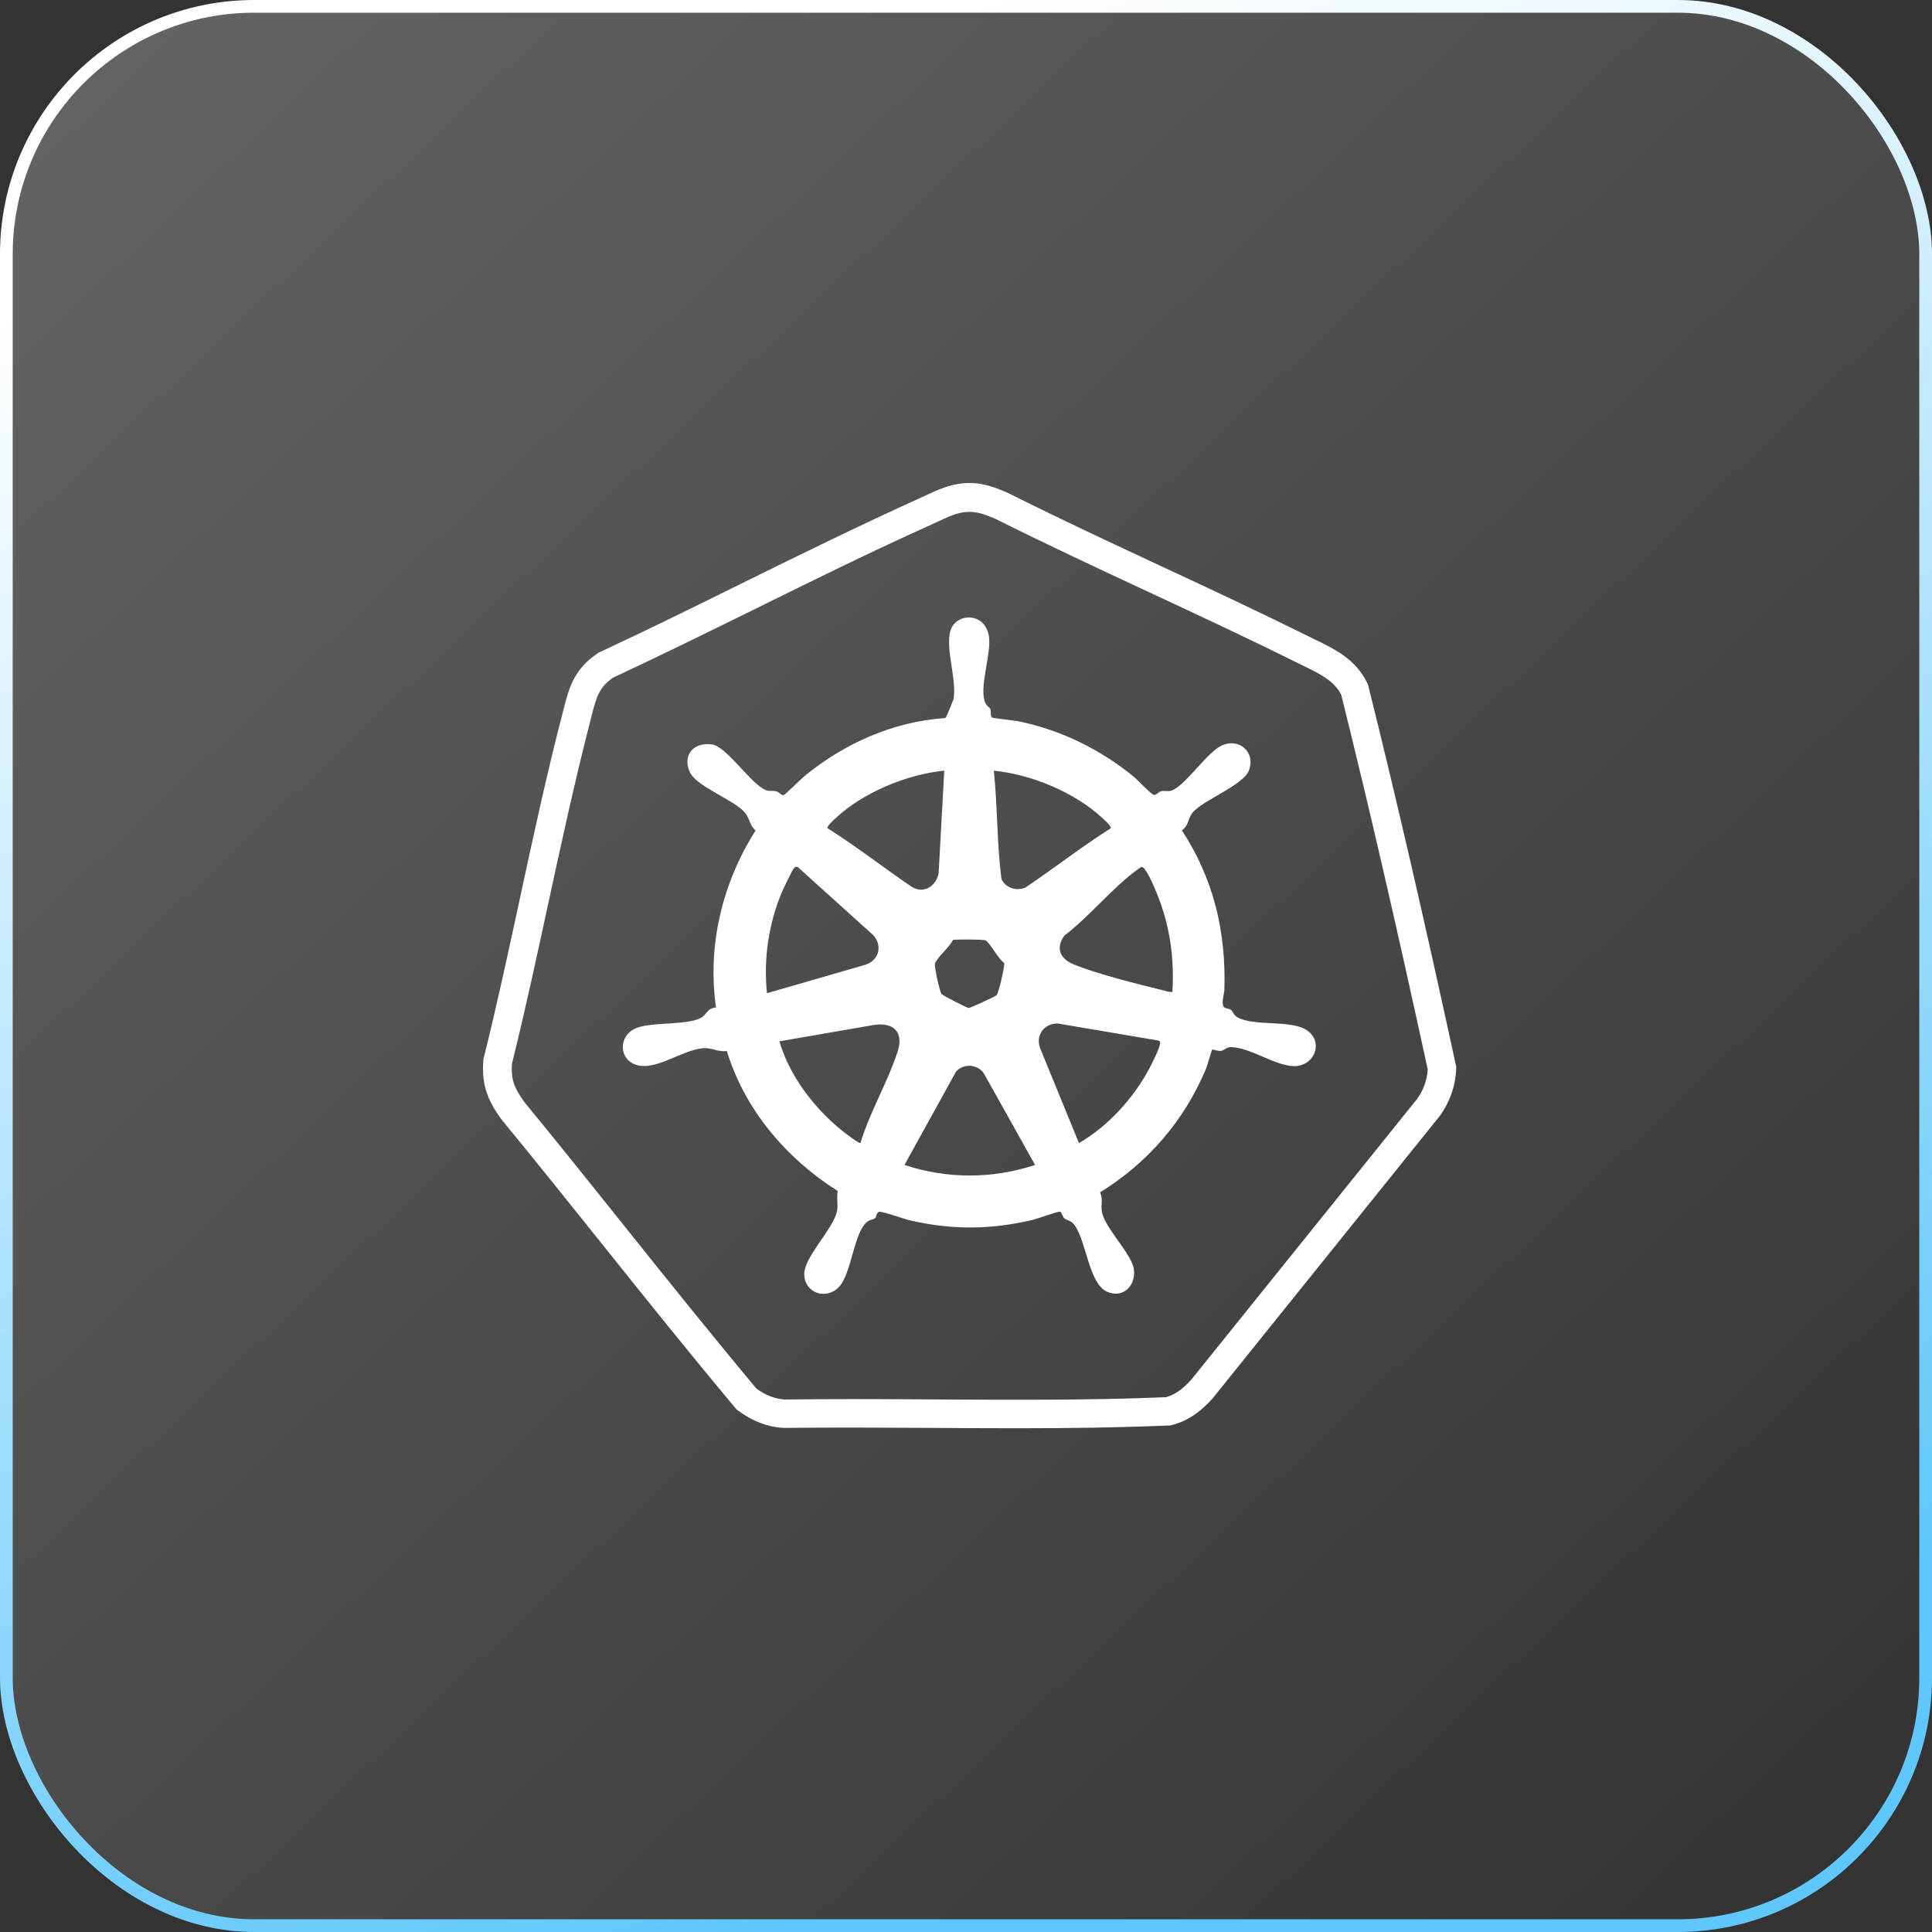
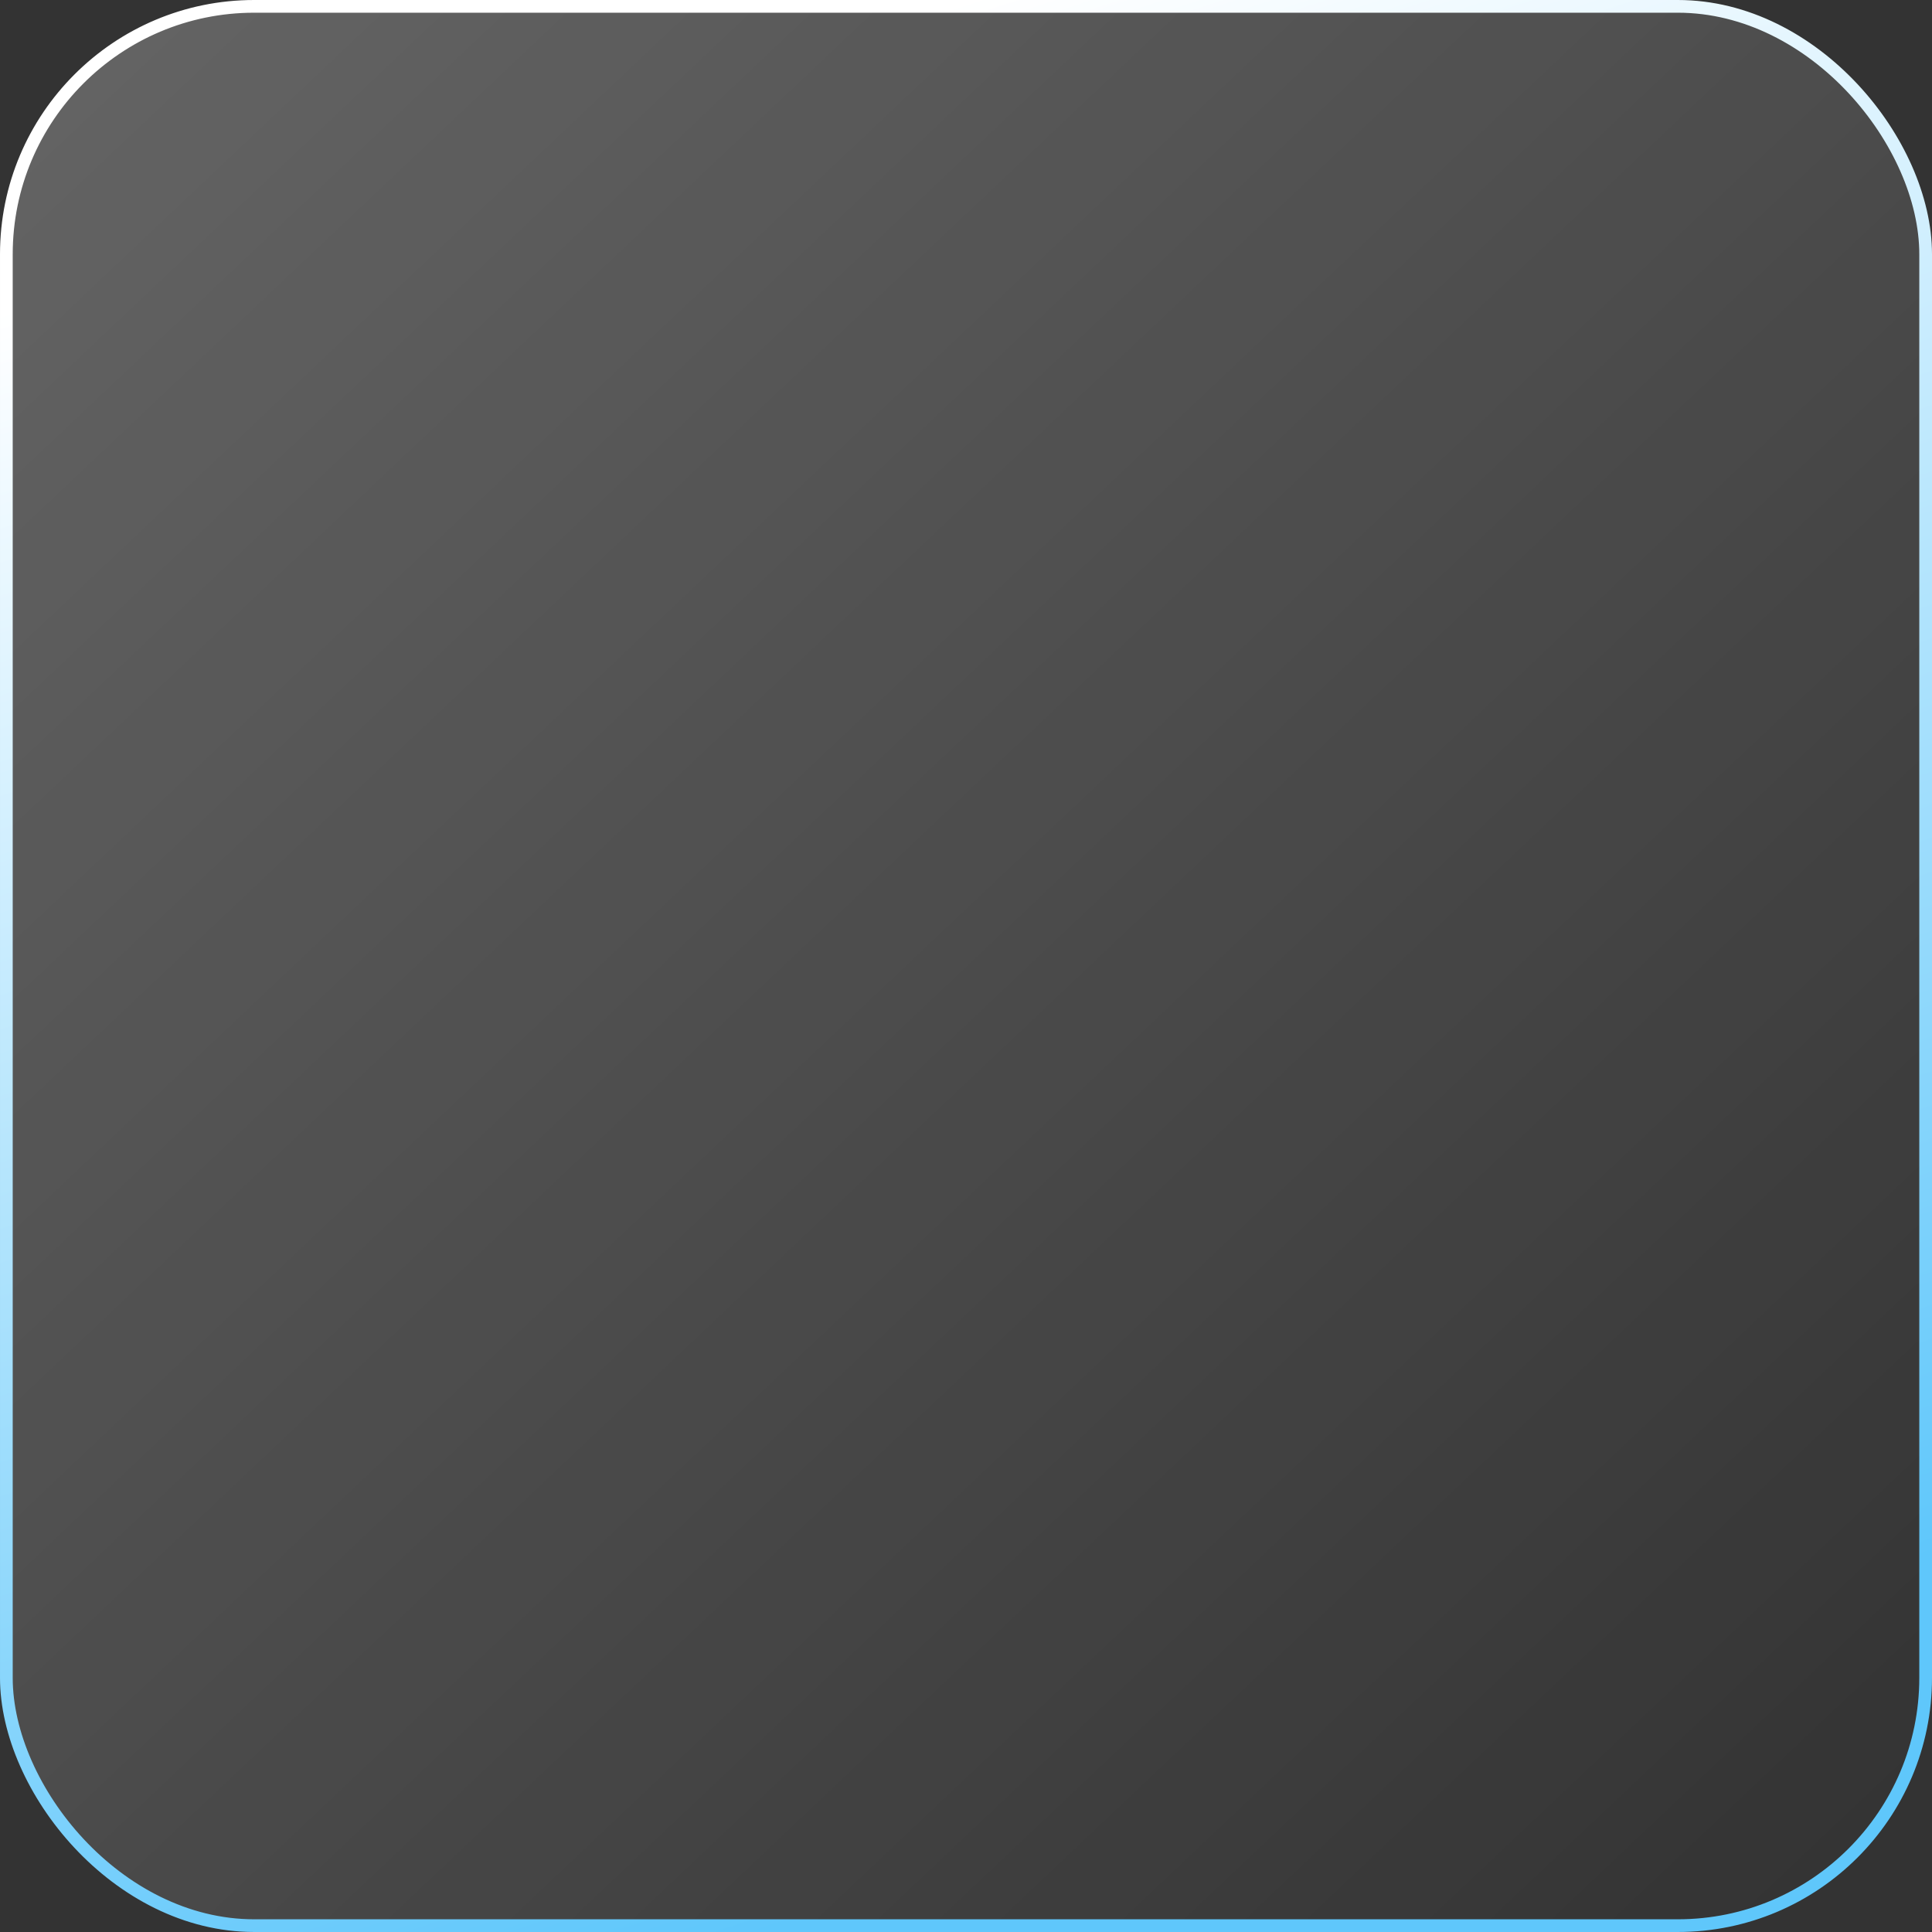
<svg xmlns="http://www.w3.org/2000/svg" width="76" height="76" viewBox="0 0 76 76" fill="none">
  <rect x="0" y="0" width="76" height="76" fill="#333333" stroke="none" />
  <rect x="0.25" y="0.25" width="75.5" height="75.5" rx="9.75" fill="url(#paint0_linear_2003_7)" fill-opacity="0.3" stroke="url(#paint1_linear_2003_7)" stroke-width="0.5" />
-   <path d="M39.976 56.184C38.866 56.184 37.767 56.177 36.678 56.17C34.768 56.16 32.791 56.146 30.853 56.17H30.836H30.818C30.197 56.135 29.596 55.907 29.031 55.486L28.978 55.447L28.936 55.398C27.149 53.266 25.383 51.061 23.676 48.926C22.391 47.322 21.064 45.661 19.736 44.046L19.715 44.018C19.217 43.329 18.925 42.704 19.017 41.697V41.654L19.031 41.612C19.547 39.537 20.007 37.402 20.453 35.338C20.972 32.929 21.51 30.436 22.142 28.01L22.17 27.897C22.387 27.055 22.574 26.328 23.518 25.696L23.553 25.671L23.592 25.654C25.456 24.786 27.338 23.859 29.157 22.96C31.464 21.823 33.848 20.65 36.229 19.575C36.303 19.544 36.373 19.509 36.447 19.474C36.886 19.27 37.342 19.059 37.897 19.01C38.557 18.954 39.059 19.14 39.6 19.368L39.632 19.382C41.636 20.387 43.705 21.352 45.709 22.286C47.623 23.178 49.6 24.102 51.524 25.057C51.608 25.099 51.696 25.141 51.781 25.183C52.511 25.538 53.336 25.938 53.789 26.879L53.814 26.932L53.828 26.988C54.937 31.44 56.029 36.177 57.269 41.893L57.283 41.96V42.027C57.262 42.69 57.044 43.329 56.654 43.874L56.637 43.898L47.711 54.997L47.7 55.011C47.321 55.426 46.837 55.872 46.089 56.061L46.033 56.075H45.976C43.989 56.16 41.974 56.184 39.979 56.184H39.976ZM33.367 55.036C34.484 55.036 35.593 55.043 36.685 55.05C39.702 55.068 42.82 55.089 45.867 54.962C46.268 54.85 46.556 54.604 46.861 54.274L55.755 43.217C55.998 42.873 56.138 42.48 56.163 42.069C54.937 36.419 53.856 31.732 52.76 27.328C52.472 26.777 51.953 26.524 51.3 26.205C51.212 26.163 51.12 26.12 51.033 26.075C49.123 25.123 47.149 24.203 45.242 23.315C43.238 22.381 41.166 21.415 39.154 20.408C38.718 20.225 38.403 20.109 37.999 20.141C37.641 20.169 37.297 20.33 36.928 20.502C36.85 20.538 36.773 20.573 36.7 20.608C34.333 21.672 31.959 22.841 29.663 23.975C27.851 24.867 25.976 25.79 24.115 26.658C23.557 27.044 23.458 27.43 23.265 28.182L23.237 28.297C22.616 30.703 22.078 33.182 21.559 35.58C21.113 37.638 20.656 39.765 20.14 41.841C20.095 42.423 20.207 42.771 20.625 43.35C21.952 44.966 23.279 46.623 24.561 48.228C26.25 50.341 27.998 52.522 29.761 54.629C30.123 54.889 30.495 55.029 30.867 55.054C31.699 55.043 32.539 55.039 33.374 55.039L33.367 55.036Z" fill="white" />
-   <path d="M48.431 39.734C48.498 39.787 48.533 39.934 48.666 40.011C49.361 40.415 50.941 40.06 51.521 40.615C52.051 41.124 51.637 41.95 50.903 41.939C50.169 41.928 49.217 41.226 48.455 41.191C48.245 41.181 48.171 41.318 48.034 41.339C47.922 41.356 47.7 41.272 47.686 41.286C47.658 41.314 47.5 41.9 47.441 42.041C46.584 44.091 45.162 45.731 43.276 46.904C43.424 47.259 43.252 47.434 43.389 47.824C43.61 48.456 44.512 49.351 44.6 49.91C44.705 50.563 44.179 51.1 43.54 50.809C42.841 50.489 42.742 48.884 42.29 48.221C42.128 47.982 41.998 48.038 41.861 47.919C41.805 47.866 41.752 47.669 41.703 47.662C41.622 47.648 40.811 47.943 40.625 47.986C38.968 48.379 37.416 48.389 35.755 47.996C35.551 47.947 34.688 47.638 34.582 47.669C34.47 47.705 34.48 47.87 34.424 47.922C34.375 47.968 34.231 47.978 34.14 48.042C33.589 48.421 33.504 50.106 32.999 50.63C32.493 51.153 31.647 50.868 31.636 50.12C31.629 49.492 32.651 48.467 32.893 47.768C33.002 47.455 32.893 47.188 32.953 46.851C30.934 45.573 29.294 43.653 28.592 41.342C28.241 41.398 27.995 41.202 27.658 41.233C26.886 41.307 26.001 41.974 25.27 41.932C24.357 41.883 24.231 40.777 25.028 40.443C25.653 40.18 27.191 40.355 27.651 39.987C27.826 39.846 27.841 39.66 28.167 39.629C27.816 37.192 28.416 34.73 29.723 32.669C29.456 32.434 29.505 32.16 29.245 31.904C28.732 31.398 27.367 30.924 27.124 30.348C26.84 29.671 27.317 29.175 28.023 29.288C28.543 29.369 29.417 30.647 29.983 31.005C30.26 31.18 30.312 31.072 30.555 31.135C30.643 31.159 30.734 31.296 30.829 31.275C30.885 31.265 31.52 30.633 31.65 30.527C33.216 29.246 35.12 28.392 37.156 28.248C37.205 28.238 37.216 28.203 37.237 28.164C37.265 28.115 37.511 27.522 37.518 27.473C37.616 26.64 37.219 25.615 37.367 24.888C37.528 24.102 38.729 24.038 38.898 25.008C39.02 25.71 38.48 27.086 38.771 27.673C38.82 27.771 38.936 27.824 38.964 27.911C38.992 27.999 38.947 28.175 39.028 28.227C39.07 28.256 39.902 28.34 40.07 28.375C41.752 28.723 43.304 29.488 44.625 30.576C44.765 30.692 45.278 31.247 45.39 31.268C45.485 31.286 45.576 31.149 45.664 31.128C45.787 31.096 45.913 31.135 46.026 31.114C46.552 31.015 47.441 29.632 48.034 29.34C48.733 28.996 49.414 29.586 49.123 30.32C48.901 30.871 47.479 31.412 46.974 31.9C46.703 32.164 46.805 32.434 46.493 32.666C47.743 34.576 48.234 36.651 48.164 38.93C48.157 39.102 48.017 39.513 48.164 39.632C48.22 39.678 48.346 39.667 48.42 39.727L48.431 39.734ZM37.149 30.313C35.66 30.468 33.982 31.159 32.876 32.178C32.809 32.241 32.504 32.511 32.553 32.581C33.694 33.298 34.765 34.14 35.885 34.899C36.362 35.169 36.843 34.843 36.924 34.337L37.145 30.317L37.149 30.313ZM43.691 32.585C43.74 32.515 43.434 32.241 43.367 32.181C42.265 31.163 40.58 30.464 39.094 30.317C39.245 31.732 39.21 33.175 39.396 34.583C39.568 34.934 39.958 35.05 40.323 34.923C41.457 34.165 42.539 33.312 43.691 32.585ZM30.172 39.07L34.01 37.961C34.554 37.806 34.737 37.234 34.365 36.798L31.38 34.105C31.303 34.084 31.282 34.105 31.229 34.154C31.176 34.204 30.815 34.959 30.759 35.092C30.235 36.331 30.028 37.736 30.172 39.074V39.07ZM46.12 39.018C46.194 37.803 46.047 36.619 45.636 35.478C45.502 35.106 45.257 34.502 45.032 34.19C44.926 34.042 44.863 34.123 44.74 34.211C43.771 34.909 42.844 36.065 41.872 36.802C41.521 37.279 41.689 37.704 42.212 37.926C43.097 38.298 44.758 38.712 45.731 38.951C45.861 38.983 45.983 39.032 46.12 39.021V39.018ZM37.483 36.974C37.384 37.234 36.822 37.69 36.777 37.922C36.752 38.041 36.963 39.004 37.037 39.102C37.072 39.151 38.044 39.65 38.104 39.653C38.164 39.657 39.161 39.193 39.203 39.151C39.284 39.067 39.537 37.968 39.502 37.883C39.301 37.757 38.919 37.062 38.771 36.992C38.687 36.95 37.539 36.946 37.486 36.977L37.483 36.974ZM42.448 44.962C43.592 44.306 44.625 43.161 45.232 41.992C45.334 41.795 45.576 41.321 45.615 41.128C45.629 41.058 45.667 40.987 45.583 40.935L41.605 40.261C41.078 40.261 40.73 40.714 40.913 41.226L42.444 44.966L42.448 44.962ZM33.848 44.962C34.214 43.747 34.923 42.564 35.309 41.37C35.551 40.633 35.19 40.218 34.417 40.313L30.66 40.963C31.05 42.315 32.03 43.596 33.122 44.474C33.202 44.541 33.803 45.004 33.848 44.962ZM40.717 45.826L38.729 42.273C38.511 41.865 37.911 41.806 37.609 42.153L35.58 45.826C37.254 46.381 39.038 46.381 40.717 45.826Z" fill="white" />
  <defs>
    <linearGradient id="paint0_linear_2003_7" x1="-12.5" y1="-19" x2="74.5" y2="73" gradientUnits="userSpaceOnUse">
      <stop stop-color="white" />
      <stop offset="1" stop-color="white" stop-opacity="0" />
    </linearGradient>
    <linearGradient id="paint1_linear_2003_7" x1="38" y1="0" x2="59.5" y2="66.5" gradientUnits="userSpaceOnUse">
      <stop stop-color="white" />
      <stop offset="1" stop-color="#5FC7FB" />
    </linearGradient>
  </defs>
</svg>